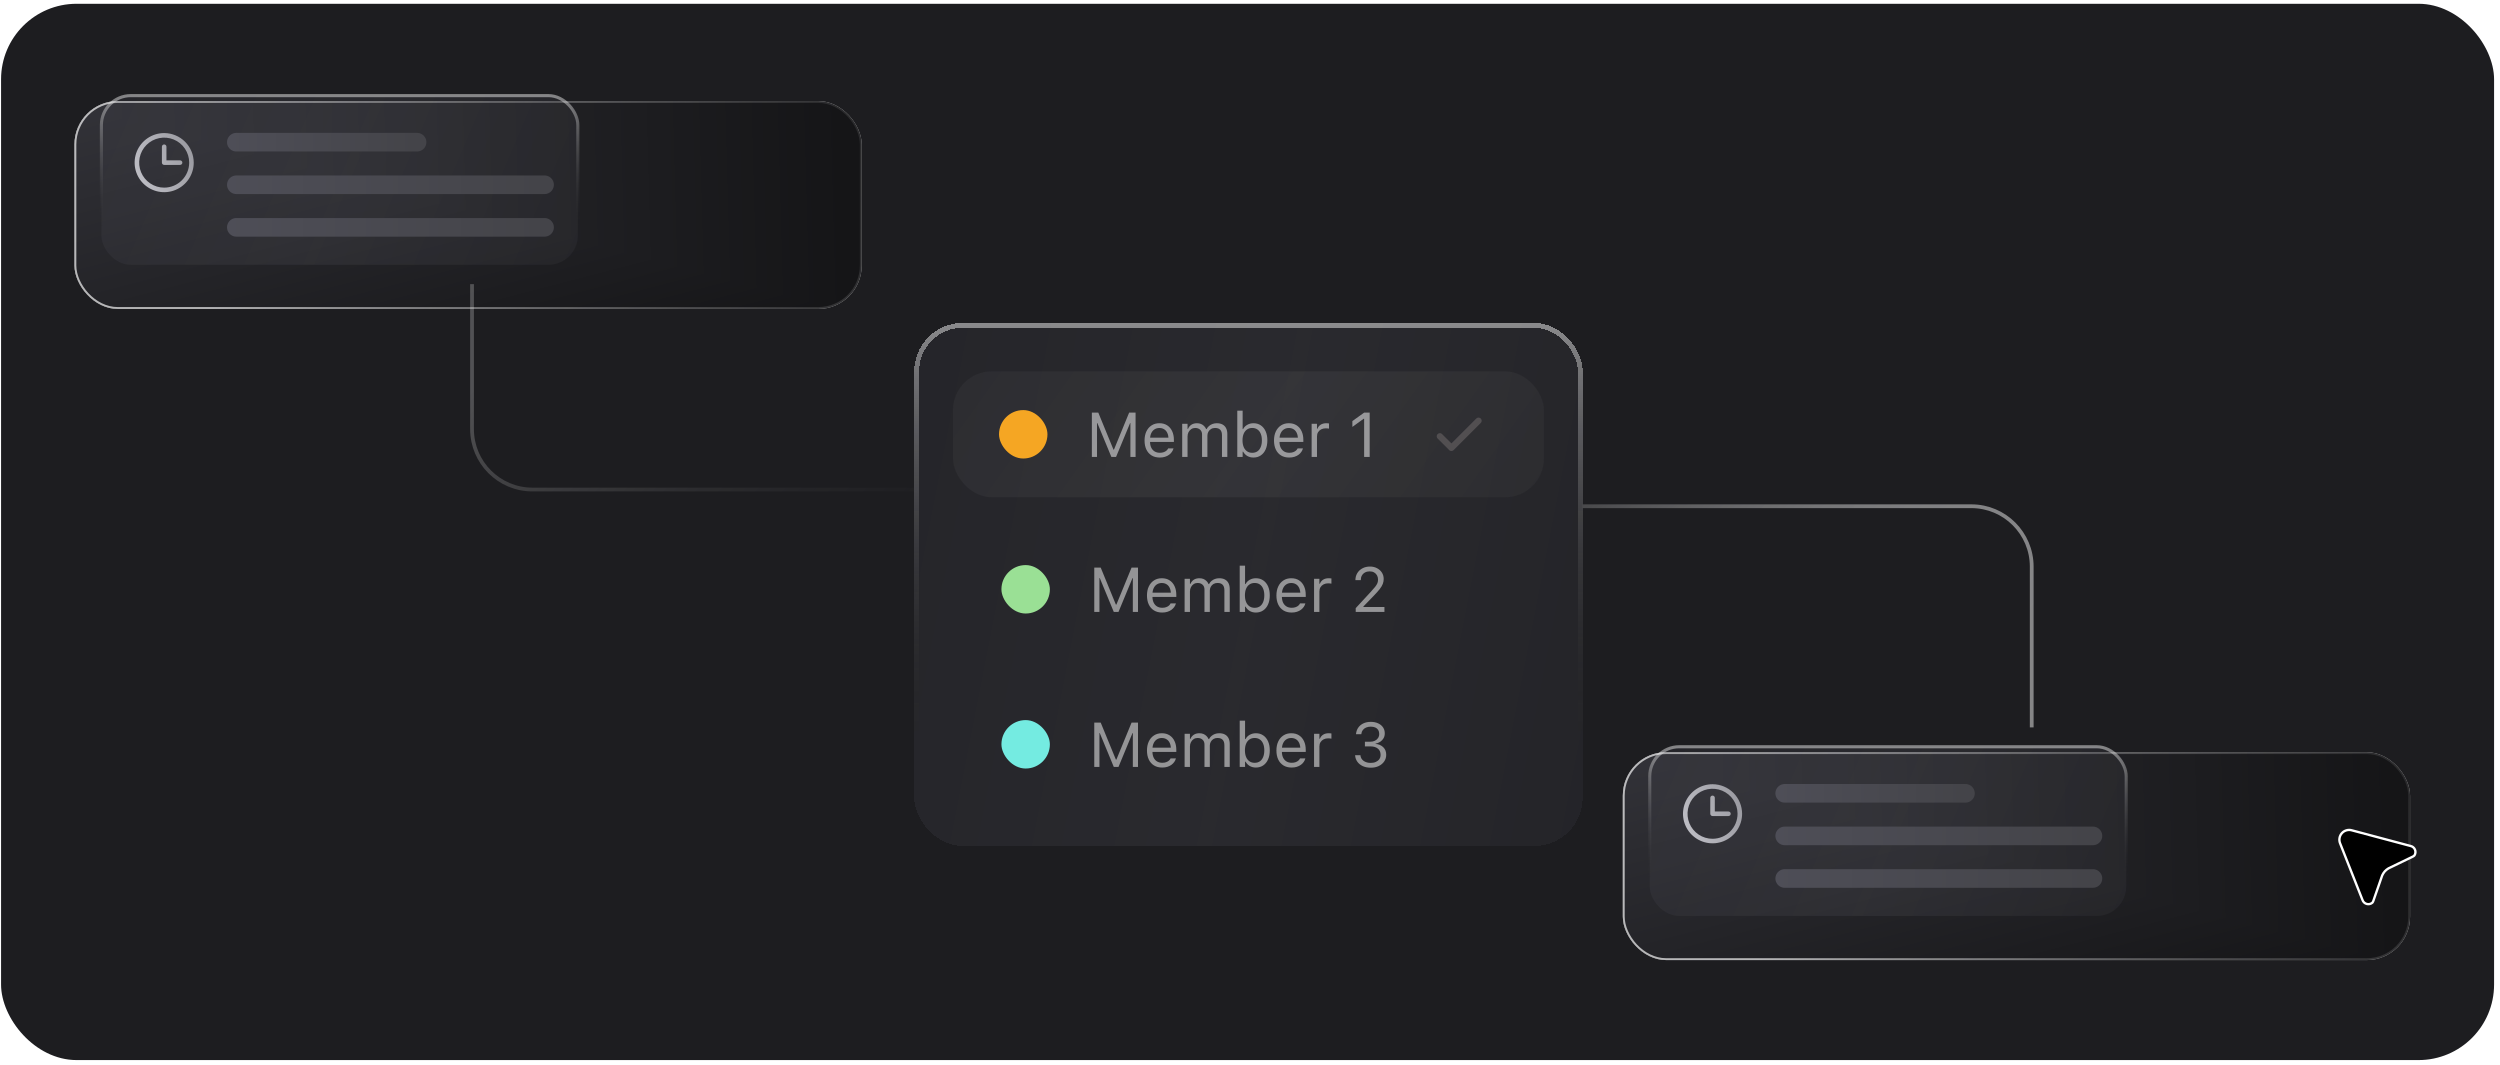
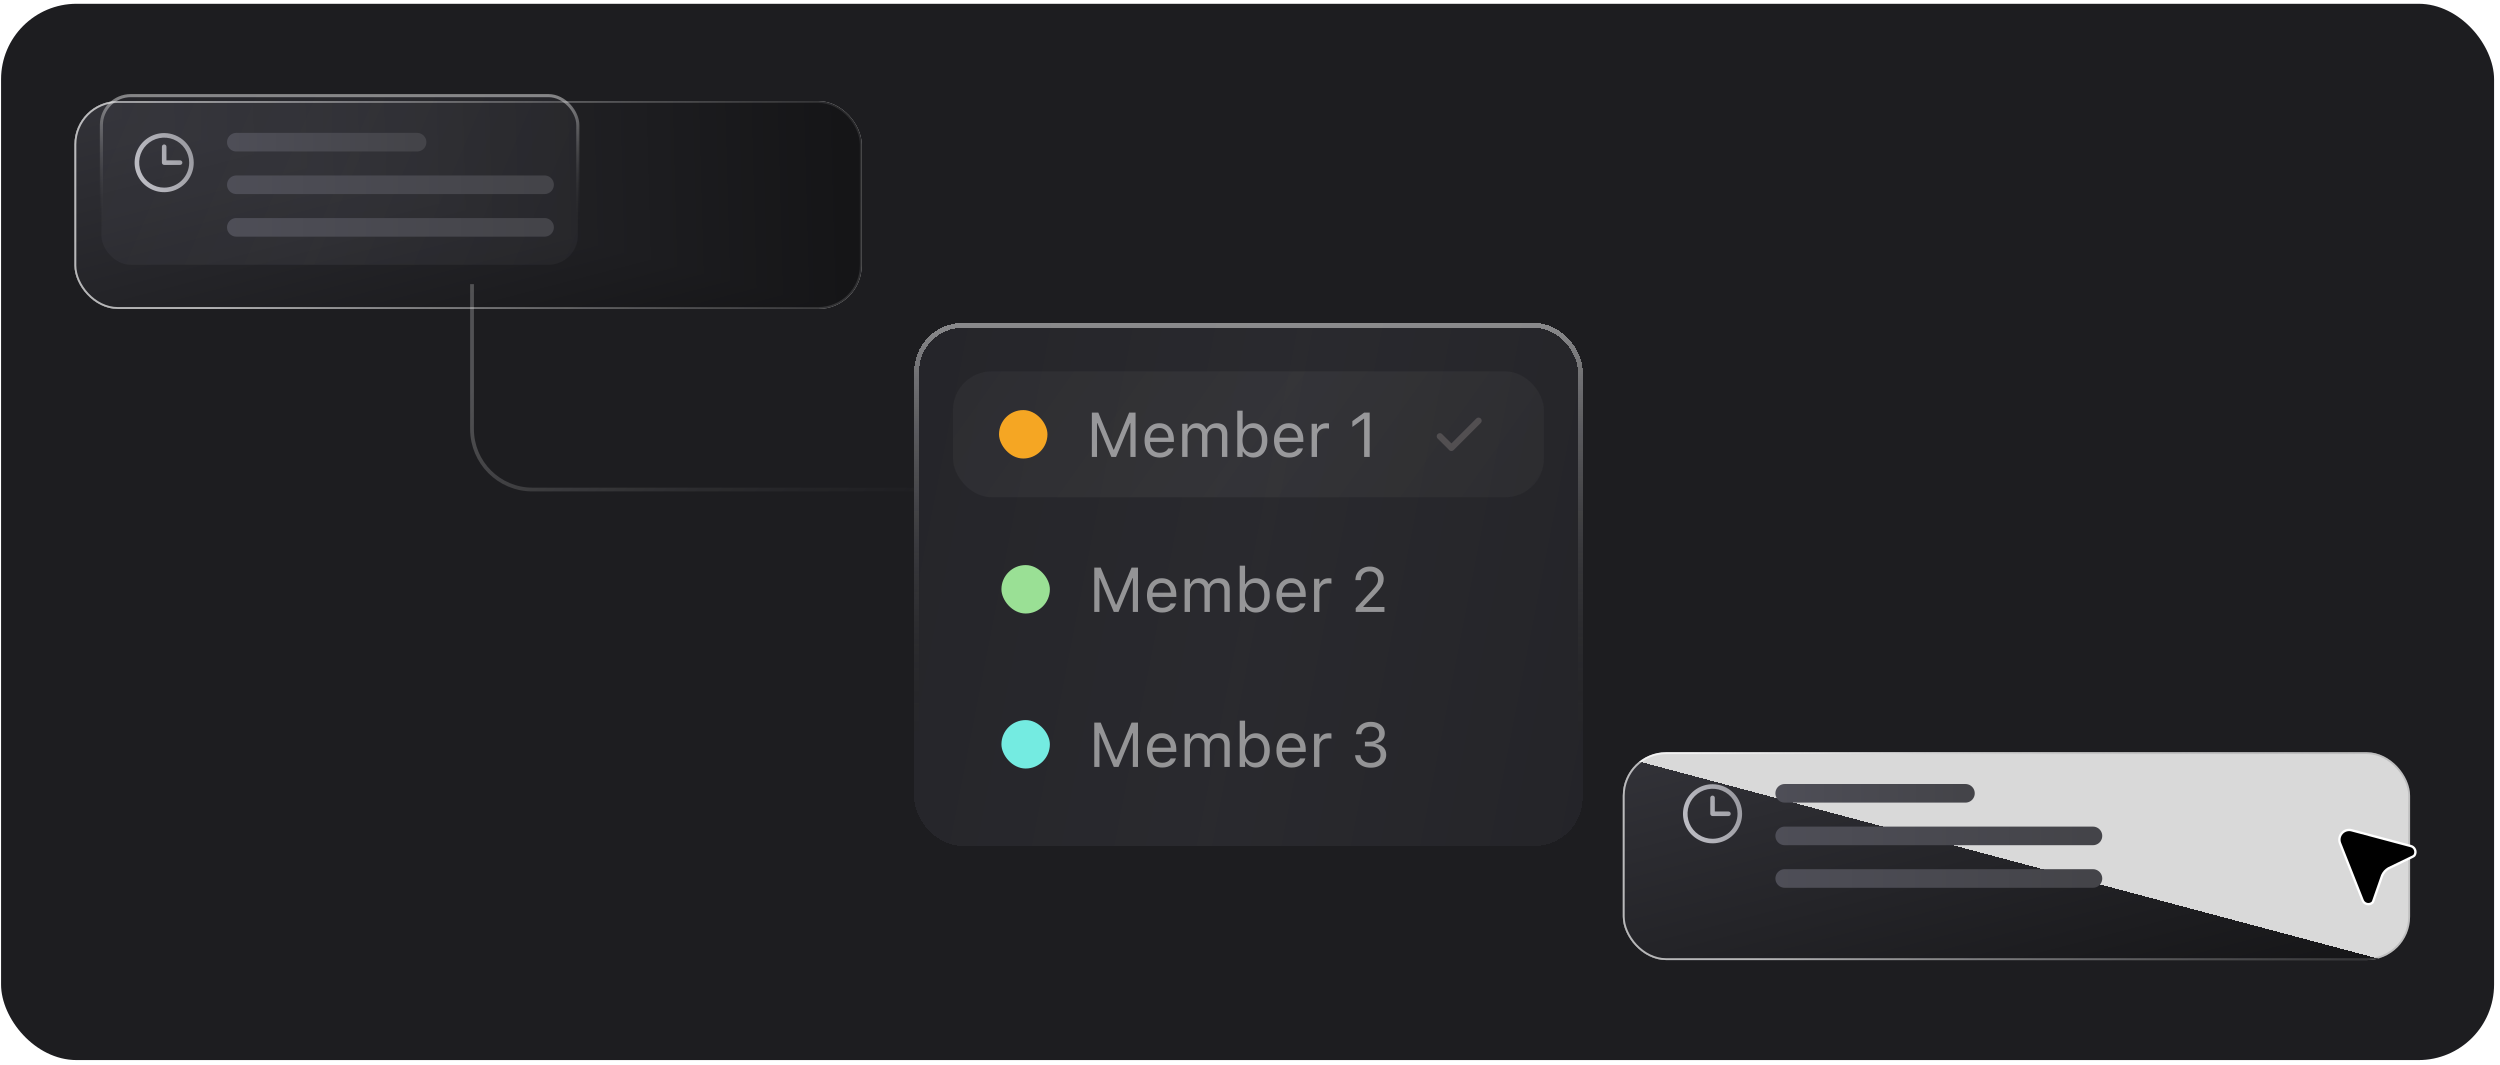
<svg xmlns="http://www.w3.org/2000/svg" width="331" height="141" viewBox="0 0 331 141" fill="none">
  <g clip-path="url(#clip0_3459_23665)">
    <rect x="0.141" y="0.5" width="330.075" height="139.854" rx="10" fill="#1D1D20" />
    <g filter="url(#filter0_ddi_3459_23665)">
      <rect x="121.047" y="37.621" width="88.502" height="69.263" rx="6.413" fill="url(#paint0_linear_3459_23665)" fill-opacity="0.2" shape-rendering="crispEdges" />
      <rect x="121.368" y="37.942" width="87.861" height="68.621" rx="6.093" stroke="url(#paint1_linear_3459_23665)" stroke-width="0.641" shape-rendering="crispEdges" />
      <rect x="126.176" y="44.034" width="78.241" height="16.674" rx="5.131" fill="url(#paint2_linear_3459_23665)" fill-opacity="0.2" />
      <g clip-path="url(#clip1_3459_23665)">
        <rect x="132.27" y="49.165" width="6.413" height="6.413" rx="3.207" fill="#F5A623" />
        <path d="M144.562 55.371V49.497H145.412L147.423 54.398H147.489L149.5 49.497H150.35V55.371H149.666V50.885H149.308L150.131 49.66L147.765 55.371H147.147L144.785 49.66L145.604 50.885H145.245V55.371H144.562ZM153.55 55.448C153.132 55.448 152.773 55.356 152.471 55.172C152.173 54.987 151.942 54.727 151.779 54.39C151.619 54.051 151.539 53.652 151.539 53.193V53.189C151.539 52.736 151.619 52.338 151.779 51.996C151.942 51.654 152.171 51.387 152.467 51.194C152.763 51.002 153.109 50.905 153.505 50.905C153.904 50.905 154.246 50.998 154.531 51.182C154.819 51.367 155.039 51.624 155.191 51.956C155.345 52.284 155.423 52.667 155.423 53.104V53.38H151.905V52.815H155.06L154.71 53.332V53.051C154.71 52.706 154.659 52.422 154.556 52.2C154.452 51.977 154.31 51.812 154.128 51.703C153.946 51.592 153.737 51.536 153.501 51.536C153.265 51.536 153.053 51.595 152.866 51.711C152.682 51.825 152.535 51.995 152.427 52.22C152.318 52.446 152.264 52.722 152.264 53.051V53.332C152.264 53.644 152.317 53.911 152.422 54.133C152.528 54.353 152.679 54.523 152.874 54.642C153.07 54.759 153.3 54.818 153.566 54.818C153.764 54.818 153.937 54.79 154.083 54.736C154.23 54.682 154.351 54.613 154.446 54.528C154.541 54.444 154.607 54.359 154.645 54.272L154.661 54.235H155.37L155.362 54.268C155.324 54.417 155.256 54.562 155.158 54.703C155.063 54.842 154.94 54.968 154.788 55.082C154.636 55.193 154.455 55.283 154.246 55.351C154.04 55.416 153.808 55.448 153.55 55.448ZM156.522 55.371V50.983H157.23V51.65H157.295C157.393 51.414 157.542 51.231 157.743 51.101C157.947 50.971 158.192 50.905 158.48 50.905C158.678 50.905 158.856 50.938 159.013 51.003C159.171 51.068 159.306 51.159 159.42 51.276C159.534 51.39 159.625 51.523 159.693 51.675H159.758C159.837 51.52 159.943 51.386 160.076 51.272C160.209 51.155 160.362 51.065 160.536 51.003C160.712 50.938 160.901 50.905 161.102 50.905C161.4 50.905 161.653 50.961 161.859 51.072C162.068 51.184 162.227 51.346 162.335 51.561C162.444 51.772 162.498 52.032 162.498 52.338V55.371H161.79V52.501C161.79 52.178 161.714 51.937 161.562 51.776C161.412 51.614 161.183 51.532 160.874 51.532C160.67 51.532 160.492 51.578 160.34 51.671C160.188 51.763 160.07 51.886 159.986 52.041C159.902 52.193 159.86 52.363 159.86 52.55V55.371H159.152V52.391C159.152 52.131 159.069 51.923 158.903 51.768C158.738 51.611 158.517 51.532 158.24 51.532C158.05 51.532 157.877 51.582 157.723 51.683C157.571 51.783 157.45 51.919 157.36 52.09C157.274 52.258 157.23 52.446 157.23 52.652V55.371H156.522ZM165.958 55.448C165.654 55.448 165.384 55.381 165.148 55.245C164.912 55.106 164.726 54.915 164.59 54.671H164.525V55.371H163.817V49.24H164.525V51.675H164.59C164.71 51.441 164.892 51.255 165.136 51.117C165.383 50.976 165.657 50.905 165.958 50.905C166.33 50.905 166.653 50.999 166.927 51.186C167.204 51.373 167.418 51.637 167.57 51.976C167.722 52.315 167.798 52.714 167.798 53.173V53.181C167.798 53.637 167.722 54.036 167.57 54.378C167.418 54.717 167.204 54.98 166.927 55.167C166.653 55.355 166.33 55.448 165.958 55.448ZM165.795 54.822C166.064 54.822 166.293 54.756 166.483 54.626C166.673 54.493 166.818 54.304 166.919 54.06C167.022 53.813 167.074 53.52 167.074 53.181V53.173C167.074 52.831 167.022 52.538 166.919 52.294C166.818 52.049 166.673 51.862 166.483 51.732C166.293 51.599 166.064 51.532 165.795 51.532C165.529 51.532 165.3 51.599 165.107 51.732C164.915 51.865 164.767 52.053 164.664 52.298C164.56 52.542 164.509 52.834 164.509 53.173V53.181C164.509 53.517 164.56 53.809 164.664 54.056C164.767 54.3 164.915 54.489 165.107 54.622C165.3 54.755 165.529 54.822 165.795 54.822ZM170.689 55.448C170.271 55.448 169.911 55.356 169.61 55.172C169.311 54.987 169.081 54.727 168.918 54.39C168.758 54.051 168.678 53.652 168.678 53.193V53.189C168.678 52.736 168.758 52.338 168.918 51.996C169.081 51.654 169.31 51.387 169.606 51.194C169.902 51.002 170.248 50.905 170.644 50.905C171.043 50.905 171.385 50.998 171.67 51.182C171.957 51.367 172.177 51.624 172.329 51.956C172.484 52.284 172.561 52.667 172.561 53.104V53.38H169.044V52.815H172.199L171.849 53.332V53.051C171.849 52.706 171.797 52.422 171.694 52.2C171.591 51.977 171.448 51.812 171.267 51.703C171.085 51.592 170.876 51.536 170.64 51.536C170.404 51.536 170.192 51.595 170.005 51.711C169.82 51.825 169.674 51.995 169.565 52.22C169.456 52.446 169.402 52.722 169.402 53.051V53.332C169.402 53.644 169.455 53.911 169.561 54.133C169.667 54.353 169.817 54.523 170.013 54.642C170.208 54.759 170.439 54.818 170.705 54.818C170.903 54.818 171.075 54.79 171.222 54.736C171.368 54.682 171.489 54.613 171.584 54.528C171.679 54.444 171.746 54.359 171.784 54.272L171.8 54.235H172.508L172.5 54.268C172.462 54.417 172.394 54.562 172.297 54.703C172.202 54.842 172.078 54.968 171.926 55.082C171.774 55.193 171.594 55.283 171.385 55.351C171.178 55.416 170.946 55.448 170.689 55.448ZM173.66 55.371V50.983H174.369V51.634H174.434C174.518 51.403 174.66 51.224 174.861 51.097C175.062 50.969 175.31 50.905 175.606 50.905C175.674 50.905 175.741 50.909 175.806 50.917C175.874 50.923 175.925 50.928 175.96 50.934V51.622C175.887 51.608 175.815 51.599 175.745 51.593C175.677 51.585 175.603 51.581 175.525 51.581C175.3 51.581 175.1 51.626 174.926 51.715C174.753 51.805 174.616 51.93 174.515 52.09C174.417 52.25 174.369 52.437 174.369 52.652V55.371H173.66ZM180.613 55.371V50.311H180.548L179.054 51.394V50.62L180.617 49.497H181.346V55.371H180.613Z" fill="white" fill-opacity="0.5" />
        <mask id="mask0_3459_23665" style="mask-type:alpha" maskUnits="userSpaceOnUse" x="188" y="47" width="11" height="11">
          <rect x="188.066" y="47.241" width="10.261" height="10.261" fill="#D9D9D9" />
        </mask>
        <g mask="url(#mask0_3459_23665)">
          <path d="M190.637 52.637L192.166 54.166L195.756 50.576" stroke="#524F51" stroke-width="0.834" stroke-linecap="round" stroke-linejoin="round" />
        </g>
      </g>
      <rect x="132.59" y="69.687" width="6.413" height="6.413" rx="3.207" fill="#9AE095" />
      <path d="M144.882 75.894V70.019H145.733L147.744 74.921H147.809L149.82 70.019H150.671V75.894H149.987V71.407H149.629L150.451 70.182L148.086 75.894H147.467L145.106 70.182L145.924 71.407H145.566V75.894H144.882ZM153.87 75.971C153.452 75.971 153.093 75.879 152.792 75.694C152.493 75.51 152.262 75.249 152.1 74.912C151.939 74.573 151.859 74.174 151.859 73.716V73.712C151.859 73.258 151.939 72.861 152.1 72.519C152.262 72.177 152.492 71.909 152.788 71.717C153.083 71.524 153.429 71.428 153.826 71.428C154.225 71.428 154.567 71.52 154.851 71.705C155.139 71.889 155.359 72.147 155.511 72.478C155.666 72.806 155.743 73.189 155.743 73.626V73.903H152.226V73.337H155.381L155.031 73.854V73.573C155.031 73.228 154.979 72.945 154.876 72.722C154.773 72.5 154.63 72.334 154.448 72.226C154.267 72.114 154.058 72.059 153.822 72.059C153.585 72.059 153.374 72.117 153.186 72.234C153.002 72.348 152.855 72.517 152.747 72.743C152.638 72.968 152.584 73.245 152.584 73.573V73.854C152.584 74.166 152.637 74.433 152.743 74.656C152.849 74.876 152.999 75.046 153.195 75.165C153.39 75.282 153.621 75.34 153.887 75.34C154.085 75.34 154.257 75.313 154.404 75.258C154.55 75.204 154.671 75.135 154.766 75.051C154.861 74.967 154.927 74.881 154.965 74.794L154.982 74.758H155.69L155.682 74.79C155.644 74.94 155.576 75.085 155.478 75.226C155.383 75.364 155.26 75.49 155.108 75.605C154.956 75.716 154.775 75.805 154.567 75.873C154.36 75.938 154.128 75.971 153.87 75.971ZM156.842 75.894V71.505H157.55V72.173H157.616C157.713 71.937 157.863 71.754 158.063 71.623C158.267 71.493 158.513 71.428 158.8 71.428C158.998 71.428 159.176 71.46 159.334 71.525C159.491 71.591 159.627 71.681 159.741 71.798C159.855 71.912 159.946 72.045 160.013 72.197H160.079C160.157 72.043 160.263 71.908 160.396 71.794C160.529 71.677 160.682 71.588 160.856 71.525C161.032 71.46 161.221 71.428 161.422 71.428C161.72 71.428 161.973 71.483 162.179 71.595C162.388 71.706 162.547 71.869 162.655 72.083C162.764 72.295 162.818 72.554 162.818 72.861V75.894H162.11V73.024C162.11 72.701 162.034 72.459 161.882 72.299C161.733 72.136 161.503 72.055 161.194 72.055C160.99 72.055 160.813 72.101 160.661 72.193C160.509 72.285 160.391 72.409 160.306 72.564C160.222 72.716 160.18 72.885 160.18 73.072V75.894H159.472V72.914C159.472 72.653 159.389 72.445 159.224 72.291C159.058 72.133 158.837 72.055 158.56 72.055C158.37 72.055 158.198 72.105 158.043 72.205C157.891 72.306 157.77 72.441 157.681 72.612C157.594 72.781 157.55 72.968 157.55 73.174V75.894H156.842ZM166.278 75.971C165.975 75.971 165.704 75.903 165.468 75.767C165.232 75.629 165.046 75.438 164.911 75.193H164.846V75.894H164.137V69.763H164.846V72.197H164.911C165.03 71.964 165.212 71.778 165.456 71.639C165.703 71.498 165.977 71.428 166.278 71.428C166.65 71.428 166.973 71.521 167.247 71.709C167.524 71.896 167.739 72.159 167.891 72.498C168.043 72.838 168.119 73.237 168.119 73.695V73.703C168.119 74.159 168.043 74.558 167.891 74.9C167.739 75.24 167.524 75.503 167.247 75.69C166.973 75.877 166.65 75.971 166.278 75.971ZM166.116 75.344C166.384 75.344 166.614 75.279 166.804 75.149C166.994 75.016 167.139 74.827 167.239 74.583C167.342 74.336 167.394 74.043 167.394 73.703V73.695C167.394 73.353 167.342 73.06 167.239 72.816C167.139 72.572 166.994 72.384 166.804 72.254C166.614 72.121 166.384 72.055 166.116 72.055C165.85 72.055 165.62 72.121 165.428 72.254C165.235 72.387 165.087 72.576 164.984 72.82C164.881 73.064 164.829 73.356 164.829 73.695V73.703C164.829 74.04 164.881 74.332 164.984 74.579C165.087 74.823 165.235 75.011 165.428 75.144C165.62 75.278 165.85 75.344 166.116 75.344ZM171.009 75.971C170.591 75.971 170.231 75.879 169.93 75.694C169.632 75.51 169.401 75.249 169.238 74.912C169.078 74.573 168.998 74.174 168.998 73.716V73.712C168.998 73.258 169.078 72.861 169.238 72.519C169.401 72.177 169.63 71.909 169.926 71.717C170.222 71.524 170.568 71.428 170.964 71.428C171.363 71.428 171.705 71.52 171.99 71.705C172.278 71.889 172.497 72.147 172.649 72.478C172.804 72.806 172.881 73.189 172.881 73.626V73.903H169.364V73.337H172.519L172.169 73.854V73.573C172.169 73.228 172.117 72.945 172.014 72.722C171.911 72.5 171.769 72.334 171.587 72.226C171.405 72.114 171.196 72.059 170.96 72.059C170.724 72.059 170.512 72.117 170.325 72.234C170.14 72.348 169.994 72.517 169.885 72.743C169.777 72.968 169.722 73.245 169.722 73.573V73.854C169.722 74.166 169.775 74.433 169.881 74.656C169.987 74.876 170.138 75.046 170.333 75.165C170.528 75.282 170.759 75.34 171.025 75.34C171.223 75.34 171.396 75.313 171.542 75.258C171.689 75.204 171.809 75.135 171.904 75.051C171.999 74.967 172.066 74.881 172.104 74.794L172.12 74.758H172.829L172.82 74.79C172.782 74.94 172.715 75.085 172.617 75.226C172.522 75.364 172.398 75.49 172.246 75.605C172.094 75.716 171.914 75.805 171.705 75.873C171.499 75.938 171.267 75.971 171.009 75.971ZM173.981 75.894V71.505H174.689V72.156H174.754C174.838 71.926 174.981 71.747 175.182 71.619C175.382 71.492 175.631 71.428 175.926 71.428C175.994 71.428 176.061 71.432 176.126 71.44C176.194 71.445 176.245 71.451 176.281 71.456V72.144C176.207 72.131 176.135 72.121 176.065 72.116C175.997 72.108 175.924 72.104 175.845 72.104C175.62 72.104 175.42 72.148 175.247 72.238C175.073 72.328 174.936 72.452 174.835 72.612C174.738 72.772 174.689 72.96 174.689 73.174V75.894H173.981ZM179.497 75.894V75.389L181.483 73.239C181.733 72.968 181.928 72.744 182.069 72.568C182.211 72.388 182.31 72.227 182.367 72.083C182.424 71.939 182.452 71.782 182.452 71.611V71.603C182.452 71.397 182.407 71.212 182.318 71.049C182.228 70.886 182.101 70.757 181.935 70.662C181.77 70.567 181.571 70.52 181.341 70.52C181.107 70.52 180.902 70.569 180.726 70.666C180.55 70.761 180.413 70.896 180.315 71.07C180.217 71.24 180.168 71.441 180.168 71.672L180.164 71.68L179.464 71.676L179.456 71.672C179.459 71.325 179.543 71.017 179.708 70.748C179.874 70.477 180.102 70.265 180.392 70.113C180.683 69.958 181.015 69.881 181.39 69.881C181.732 69.881 182.04 69.953 182.314 70.097C182.588 70.238 182.804 70.432 182.961 70.679C183.121 70.926 183.201 71.208 183.201 71.525V71.534C183.201 71.756 183.162 71.971 183.083 72.177C183.007 72.383 182.871 72.612 182.676 72.865C182.481 73.115 182.205 73.422 181.85 73.789L180.331 75.356L180.514 75.018V75.356L180.335 75.234H183.299V75.894H179.497Z" fill="white" fill-opacity="0.5" />
      <rect x="132.59" y="90.21" width="6.413" height="6.413" rx="3.207" fill="#74EBE1" />
      <path d="M144.882 96.416V90.542H145.733L147.744 95.443H147.809L149.82 90.542H150.671V96.416H149.987V91.93H149.629L150.451 90.705L148.086 96.416H147.467L145.106 90.705L145.924 91.93H145.566V96.416H144.882ZM153.87 96.493C153.452 96.493 153.093 96.401 152.792 96.216C152.493 96.032 152.262 95.772 152.1 95.435C151.939 95.096 151.859 94.697 151.859 94.238V94.234C151.859 93.781 151.939 93.383 152.1 93.041C152.262 92.699 152.492 92.432 152.788 92.239C153.083 92.047 153.429 91.95 153.826 91.95C154.225 91.95 154.567 92.043 154.851 92.227C155.139 92.412 155.359 92.669 155.511 93.001C155.666 93.329 155.743 93.712 155.743 94.148V94.425H152.226V93.859H155.381L155.031 94.376V94.096C155.031 93.751 154.979 93.467 154.876 93.245C154.773 93.022 154.63 92.857 154.448 92.748C154.267 92.637 154.058 92.581 153.822 92.581C153.585 92.581 153.374 92.64 153.186 92.756C153.002 92.87 152.855 93.04 152.747 93.265C152.638 93.49 152.584 93.767 152.584 94.096V94.376C152.584 94.689 152.637 94.956 152.743 95.178C152.849 95.398 152.999 95.568 153.195 95.687C153.39 95.804 153.621 95.862 153.887 95.862C154.085 95.862 154.257 95.835 154.404 95.781C154.55 95.727 154.671 95.657 154.766 95.573C154.861 95.489 154.927 95.404 154.965 95.317L154.982 95.28H155.69L155.682 95.313C155.644 95.462 155.576 95.607 155.478 95.748C155.383 95.887 155.26 96.013 155.108 96.127C154.956 96.238 154.775 96.328 154.567 96.396C154.36 96.461 154.128 96.493 153.87 96.493ZM156.842 96.416V92.028H157.55V92.695H157.616C157.713 92.459 157.863 92.276 158.063 92.146C158.267 92.015 158.513 91.95 158.8 91.95C158.998 91.95 159.176 91.983 159.334 92.048C159.491 92.113 159.627 92.204 159.741 92.321C159.855 92.435 159.946 92.568 160.013 92.72H160.079C160.157 92.565 160.263 92.431 160.396 92.317C160.529 92.2 160.682 92.11 160.856 92.048C161.032 91.983 161.221 91.95 161.422 91.95C161.72 91.95 161.973 92.006 162.179 92.117C162.388 92.228 162.547 92.391 162.655 92.606C162.764 92.817 162.818 93.076 162.818 93.383V96.416H162.11V93.546C162.11 93.223 162.034 92.981 161.882 92.821C161.733 92.659 161.503 92.577 161.194 92.577C160.99 92.577 160.813 92.623 160.661 92.716C160.509 92.808 160.391 92.931 160.306 93.086C160.222 93.238 160.18 93.408 160.18 93.595V96.416H159.472V93.436C159.472 93.176 159.389 92.968 159.224 92.813C159.058 92.656 158.837 92.577 158.56 92.577C158.37 92.577 158.198 92.627 158.043 92.728C157.891 92.828 157.77 92.964 157.681 93.135C157.594 93.303 157.55 93.49 157.55 93.697V96.416H156.842ZM166.278 96.493C165.975 96.493 165.704 96.425 165.468 96.29C165.232 96.151 165.046 95.96 164.911 95.716H164.846V96.416H164.137V90.285H164.846V92.72H164.911C165.03 92.486 165.212 92.3 165.456 92.162C165.703 92.021 165.977 91.95 166.278 91.95C166.65 91.95 166.973 92.044 167.247 92.231C167.524 92.418 167.739 92.682 167.891 93.021C168.043 93.36 168.119 93.759 168.119 94.218V94.226C168.119 94.682 168.043 95.081 167.891 95.423C167.739 95.762 167.524 96.025 167.247 96.213C166.973 96.4 166.65 96.493 166.278 96.493ZM166.116 95.866C166.384 95.866 166.614 95.801 166.804 95.671C166.994 95.538 167.139 95.349 167.239 95.105C167.342 94.858 167.394 94.565 167.394 94.226V94.218C167.394 93.876 167.342 93.583 167.239 93.338C167.139 93.094 166.994 92.907 166.804 92.777C166.614 92.644 166.384 92.577 166.116 92.577C165.85 92.577 165.62 92.644 165.428 92.777C165.235 92.91 165.087 93.098 164.984 93.343C164.881 93.587 164.829 93.879 164.829 94.218V94.226C164.829 94.562 164.881 94.854 164.984 95.101C165.087 95.345 165.235 95.534 165.428 95.667C165.62 95.8 165.85 95.866 166.116 95.866ZM171.009 96.493C170.591 96.493 170.231 96.401 169.93 96.216C169.632 96.032 169.401 95.772 169.238 95.435C169.078 95.096 168.998 94.697 168.998 94.238V94.234C168.998 93.781 169.078 93.383 169.238 93.041C169.401 92.699 169.63 92.432 169.926 92.239C170.222 92.047 170.568 91.95 170.964 91.95C171.363 91.95 171.705 92.043 171.99 92.227C172.278 92.412 172.497 92.669 172.649 93.001C172.804 93.329 172.881 93.712 172.881 94.148V94.425H169.364V93.859H172.519L172.169 94.376V94.096C172.169 93.751 172.117 93.467 172.014 93.245C171.911 93.022 171.769 92.857 171.587 92.748C171.405 92.637 171.196 92.581 170.96 92.581C170.724 92.581 170.512 92.64 170.325 92.756C170.14 92.87 169.994 93.04 169.885 93.265C169.777 93.49 169.722 93.767 169.722 94.096V94.376C169.722 94.689 169.775 94.956 169.881 95.178C169.987 95.398 170.138 95.568 170.333 95.687C170.528 95.804 170.759 95.862 171.025 95.862C171.223 95.862 171.396 95.835 171.542 95.781C171.689 95.727 171.809 95.657 171.904 95.573C171.999 95.489 172.066 95.404 172.104 95.317L172.12 95.28H172.829L172.82 95.313C172.782 95.462 172.715 95.607 172.617 95.748C172.522 95.887 172.398 96.013 172.246 96.127C172.094 96.238 171.914 96.328 171.705 96.396C171.499 96.461 171.267 96.493 171.009 96.493ZM173.981 96.416V92.028H174.689V92.679H174.754C174.838 92.448 174.981 92.269 175.182 92.142C175.382 92.014 175.631 91.95 175.926 91.95C175.994 91.95 176.061 91.954 176.126 91.963C176.194 91.968 176.245 91.973 176.281 91.979V92.667C176.207 92.653 176.135 92.644 176.065 92.638C175.997 92.63 175.924 92.626 175.845 92.626C175.62 92.626 175.42 92.671 175.247 92.76C175.073 92.85 174.936 92.975 174.835 93.135C174.738 93.295 174.689 93.482 174.689 93.697V96.416H173.981ZM181.495 96.514C181.091 96.514 180.738 96.445 180.437 96.306C180.136 96.168 179.897 95.978 179.721 95.736C179.547 95.495 179.446 95.219 179.419 94.91L179.415 94.861H180.12L180.124 94.902C180.153 95.189 180.292 95.424 180.539 95.606C180.786 95.788 181.105 95.879 181.495 95.879C181.753 95.879 181.979 95.834 182.171 95.744C182.367 95.655 182.519 95.531 182.627 95.374C182.736 95.214 182.79 95.031 182.79 94.824V94.816C182.79 94.455 182.669 94.178 182.428 93.986C182.189 93.79 181.863 93.693 181.451 93.693H180.714V93.074H181.418C181.652 93.074 181.858 93.03 182.037 92.944C182.216 92.854 182.356 92.733 182.456 92.581C182.557 92.427 182.607 92.251 182.607 92.056V92.048C182.607 91.842 182.563 91.667 182.477 91.523C182.39 91.379 182.262 91.269 182.094 91.193C181.928 91.117 181.726 91.079 181.487 91.079C181.257 91.079 181.05 91.118 180.869 91.197C180.689 91.273 180.546 91.383 180.437 91.527C180.328 91.671 180.263 91.842 180.242 92.04L180.238 92.081H179.533L179.537 92.04C179.57 91.72 179.67 91.44 179.839 91.201C180.01 90.962 180.235 90.776 180.514 90.644C180.797 90.51 181.121 90.444 181.487 90.444C181.862 90.444 182.188 90.509 182.464 90.639C182.744 90.767 182.96 90.945 183.112 91.173C183.266 91.398 183.344 91.66 183.344 91.958V91.966C183.344 92.208 183.291 92.422 183.185 92.61C183.079 92.797 182.933 92.953 182.745 93.078C182.558 93.203 182.342 93.291 182.098 93.343V93.359C182.527 93.394 182.873 93.539 183.136 93.794C183.402 94.047 183.535 94.382 183.535 94.8V94.808C183.535 95.134 183.447 95.425 183.27 95.683C183.094 95.941 182.852 96.145 182.546 96.294C182.239 96.44 181.889 96.514 181.495 96.514Z" fill="white" fill-opacity="0.5" />
    </g>
    <g filter="url(#filter1_d_3459_23665)">
      <rect x="10.68" y="10.099" width="104.232" height="27.522" rx="5.744" fill="#D9D9D9" />
      <g clip-path="url(#paint3_diamond_3459_23665_clip_path)" data-figma-skip-parse="true">
        <g transform="matrix(0.105 0.028 -0.102 0.082 8.24 10.099)">
          <rect x="0" y="0" width="1015.46" height="260.001" fill="url(#paint3_diamond_3459_23665)" opacity="1" shape-rendering="crispEdges" />
          <rect x="0" y="0" width="1015.46" height="260.001" transform="scale(1 -1)" fill="url(#paint3_diamond_3459_23665)" opacity="1" shape-rendering="crispEdges" />
          <rect x="0" y="0" width="1015.46" height="260.001" transform="scale(-1 1)" fill="url(#paint3_diamond_3459_23665)" opacity="1" shape-rendering="crispEdges" />
          <rect x="0" y="0" width="1015.46" height="260.001" transform="scale(-1)" fill="url(#paint3_diamond_3459_23665)" opacity="1" shape-rendering="crispEdges" />
        </g>
      </g>
      <rect x="10.68" y="10.099" width="104.232" height="27.522" rx="5.744" data-figma-gradient-fill="{&quot;type&quot;:&quot;GRADIENT_DIAMOND&quot;,&quot;stops&quot;:[{&quot;color&quot;:{&quot;r&quot;:0.20156249403953552,&quot;g&quot;:0.20156249403953552,&quot;b&quot;:0.22499999403953552,&quot;a&quot;:1.0},&quot;position&quot;:0.0},{&quot;color&quot;:{&quot;r&quot;:0.082352943718433380,&quot;g&quot;:0.082352943718433380,&quot;b&quot;:0.090196080505847931,&quot;a&quot;:1.0},&quot;position&quot;:1.0}],&quot;stopsVar&quot;:[{&quot;color&quot;:{&quot;r&quot;:0.20156249403953552,&quot;g&quot;:0.20156249403953552,&quot;b&quot;:0.22499999403953552,&quot;a&quot;:1.0},&quot;position&quot;:0.0},{&quot;color&quot;:{&quot;r&quot;:0.082352943718433380,&quot;g&quot;:0.082352943718433380,&quot;b&quot;:0.090196080505847931,&quot;a&quot;:1.0},&quot;position&quot;:1.0}],&quot;transform&quot;:{&quot;m00&quot;:210.13856506347656,&quot;m01&quot;:-204.3728027343750,&quot;m02&quot;:5.3573160171508789,&quot;m10&quot;:55.043460845947266,&quot;m11&quot;:163.79002380371094,&quot;m12&quot;:-99.317619323730469},&quot;opacity&quot;:1.0,&quot;blendMode&quot;:&quot;NORMAL&quot;,&quot;visible&quot;:true}" />
      <rect x="10.803" y="10.222" width="103.986" height="27.276" rx="5.621" stroke="url(#paint4_linear_3459_23665)" stroke-width="0.246" />
    </g>
    <rect x="13.424" y="12.66" width="63.081" height="22.399" rx="3.898" fill="url(#paint5_linear_3459_23665)" fill-opacity="0.2" stroke="url(#paint6_linear_3459_23665)" stroke-width="0.41" />
    <path d="M21.737 17.619C20.963 17.619 20.207 17.849 19.563 18.279C18.92 18.709 18.418 19.32 18.122 20.035C17.826 20.75 17.748 21.537 17.899 22.296C18.05 23.055 18.423 23.752 18.97 24.299C19.518 24.846 20.215 25.219 20.974 25.37C21.733 25.521 22.52 25.444 23.235 25.148C23.95 24.851 24.561 24.35 24.991 23.706C25.421 23.063 25.651 22.306 25.651 21.532C25.649 20.495 25.237 19.5 24.503 18.767C23.77 18.033 22.775 17.62 21.737 17.619ZM21.737 24.843C21.082 24.843 20.442 24.649 19.898 24.285C19.353 23.922 18.929 23.404 18.678 22.799C18.428 22.194 18.362 21.529 18.49 20.886C18.618 20.244 18.933 19.654 19.396 19.191C19.859 18.728 20.449 18.413 21.091 18.285C21.734 18.157 22.399 18.223 23.005 18.473C23.61 18.724 24.127 19.148 24.49 19.693C24.854 20.237 25.049 20.877 25.049 21.532C25.047 22.41 24.698 23.252 24.078 23.872C23.457 24.493 22.615 24.842 21.737 24.843ZM24.145 21.532C24.145 21.612 24.114 21.689 24.057 21.745C24.001 21.802 23.924 21.833 23.844 21.833H21.737C21.657 21.833 21.581 21.802 21.524 21.745C21.468 21.689 21.436 21.612 21.436 21.532V19.425C21.436 19.345 21.468 19.269 21.524 19.212C21.581 19.156 21.657 19.124 21.737 19.124C21.817 19.124 21.894 19.156 21.95 19.212C22.007 19.269 22.038 19.345 22.038 19.425V21.231H23.844C23.924 21.231 24.001 21.263 24.057 21.319C24.114 21.376 24.145 21.452 24.145 21.532Z" fill="url(#paint7_linear_3459_23665)" />
    <path d="M31.289 18.825H55.222" stroke="url(#paint8_linear_3459_23665)" stroke-width="2.462" stroke-linecap="round" />
    <path d="M31.289 24.462H72.102" stroke="url(#paint9_linear_3459_23665)" stroke-width="2.462" stroke-linecap="round" />
    <path d="M31.289 30.1H72.102" stroke="url(#paint10_linear_3459_23665)" stroke-width="2.462" stroke-linecap="round" />
    <g filter="url(#filter2_d_3459_23665)">
      <rect x="215.684" y="96.31" width="104.232" height="27.522" rx="5.744" fill="#D9D9D9" />
      <g clip-path="url(#paint11_diamond_3459_23665_clip_path)" data-figma-skip-parse="true">
        <g transform="matrix(0.105 0.028 -0.102 0.082 213.244 96.31)">
          <rect x="0" y="0" width="1015.46" height="260.001" fill="url(#paint11_diamond_3459_23665)" opacity="1" shape-rendering="crispEdges" />
-           <rect x="0" y="0" width="1015.46" height="260.001" transform="scale(1 -1)" fill="url(#paint11_diamond_3459_23665)" opacity="1" shape-rendering="crispEdges" />
          <rect x="0" y="0" width="1015.46" height="260.001" transform="scale(-1 1)" fill="url(#paint11_diamond_3459_23665)" opacity="1" shape-rendering="crispEdges" />
          <rect x="0" y="0" width="1015.46" height="260.001" transform="scale(-1)" fill="url(#paint11_diamond_3459_23665)" opacity="1" shape-rendering="crispEdges" />
        </g>
      </g>
      <rect x="215.684" y="96.31" width="104.232" height="27.522" rx="5.744" data-figma-gradient-fill="{&quot;type&quot;:&quot;GRADIENT_DIAMOND&quot;,&quot;stops&quot;:[{&quot;color&quot;:{&quot;r&quot;:0.20156249403953552,&quot;g&quot;:0.20156249403953552,&quot;b&quot;:0.22499999403953552,&quot;a&quot;:1.0},&quot;position&quot;:0.0},{&quot;color&quot;:{&quot;r&quot;:0.082352943718433380,&quot;g&quot;:0.082352943718433380,&quot;b&quot;:0.090196080505847931,&quot;a&quot;:1.0},&quot;position&quot;:1.0}],&quot;stopsVar&quot;:[{&quot;color&quot;:{&quot;r&quot;:0.20156249403953552,&quot;g&quot;:0.20156249403953552,&quot;b&quot;:0.22499999403953552,&quot;a&quot;:1.0},&quot;position&quot;:0.0},{&quot;color&quot;:{&quot;r&quot;:0.082352943718433380,&quot;g&quot;:0.082352943718433380,&quot;b&quot;:0.090196080505847931,&quot;a&quot;:1.0},&quot;position&quot;:1.0}],&quot;transform&quot;:{&quot;m00&quot;:210.13856506347656,&quot;m01&quot;:-204.3728027343750,&quot;m02&quot;:210.36122131347656,&quot;m10&quot;:55.043460845947266,&quot;m11&quot;:163.79002380371094,&quot;m12&quot;:-13.107170104980469},&quot;opacity&quot;:1.0,&quot;blendMode&quot;:&quot;NORMAL&quot;,&quot;visible&quot;:true}" />
      <rect x="215.807" y="96.433" width="103.986" height="27.276" rx="5.621" stroke="url(#paint12_linear_3459_23665)" stroke-width="0.246" />
    </g>
-     <rect x="218.428" y="98.87" width="63.081" height="22.399" rx="3.898" fill="url(#paint13_linear_3459_23665)" fill-opacity="0.2" stroke="url(#paint14_linear_3459_23665)" stroke-width="0.41" />
    <path d="M226.741 103.83C225.967 103.83 225.211 104.059 224.567 104.489C223.924 104.919 223.422 105.53 223.126 106.245C222.83 106.96 222.752 107.747 222.903 108.506C223.054 109.265 223.427 109.962 223.974 110.51C224.522 111.057 225.219 111.43 225.978 111.581C226.737 111.732 227.524 111.654 228.239 111.358C228.954 111.062 229.565 110.56 229.995 109.917C230.425 109.273 230.654 108.517 230.654 107.743C230.653 106.705 230.241 105.711 229.507 104.977C228.773 104.243 227.779 103.831 226.741 103.83ZM226.741 111.054C226.086 111.054 225.446 110.86 224.902 110.496C224.357 110.132 223.933 109.615 223.682 109.01C223.432 108.405 223.366 107.739 223.494 107.097C223.622 106.454 223.937 105.864 224.4 105.401C224.863 104.938 225.453 104.623 226.095 104.495C226.738 104.367 227.403 104.433 228.008 104.684C228.613 104.934 229.131 105.359 229.494 105.903C229.858 106.448 230.052 107.088 230.052 107.743C230.051 108.621 229.702 109.462 229.081 110.083C228.461 110.704 227.619 111.053 226.741 111.054ZM229.149 107.743C229.149 107.823 229.118 107.899 229.061 107.956C229.005 108.012 228.928 108.044 228.848 108.044H226.741C226.661 108.044 226.585 108.012 226.528 107.956C226.472 107.899 226.44 107.823 226.44 107.743V105.636C226.44 105.556 226.472 105.479 226.528 105.423C226.585 105.366 226.661 105.335 226.741 105.335C226.821 105.335 226.898 105.366 226.954 105.423C227.011 105.479 227.042 105.556 227.042 105.636V107.442H228.848C228.928 107.442 229.005 107.473 229.061 107.53C229.118 107.586 229.149 107.663 229.149 107.743Z" fill="url(#paint15_linear_3459_23665)" />
    <path d="M236.293 105.035H260.226" stroke="url(#paint16_linear_3459_23665)" stroke-width="2.462" stroke-linecap="round" />
    <path d="M236.293 110.673H277.106" stroke="url(#paint17_linear_3459_23665)" stroke-width="2.462" stroke-linecap="round" />
    <path d="M236.293 116.311H277.106" stroke="url(#paint18_linear_3459_23665)" stroke-width="2.462" stroke-linecap="round" />
    <path d="M314.083 119.531C314.091 119.524 314.098 119.517 314.105 119.509C314.163 119.439 314.207 119.357 314.233 119.27L315.403 115.905C315.491 115.713 315.605 115.534 315.742 115.372C315.886 115.218 316.051 115.084 316.232 114.974L319.438 113.422C319.522 113.386 319.598 113.333 319.661 113.267C319.668 113.26 319.674 113.251 319.68 113.242C319.823 113.015 319.845 112.732 319.739 112.485C319.634 112.24 319.416 112.062 319.155 112.007L311.395 109.938C310.915 109.795 310.395 109.942 310.061 110.317C309.728 110.691 309.642 111.225 309.84 111.686L312.794 119.152C312.878 119.406 313.081 119.602 313.337 119.678C313.595 119.755 313.874 119.7 314.083 119.531Z" fill="black" stroke="white" stroke-width="0.314" stroke-linecap="round" stroke-linejoin="round" />
-     <path d="M269 96.31V75.025C269 70.607 265.418 67.025 261 67.025H209.523" stroke="url(#paint19_linear_3459_23665)" stroke-width="0.5" />
    <path d="M62.496 37.621V56.815C62.496 61.233 66.078 64.815 70.496 64.815H121.496" stroke="url(#paint20_linear_3459_23665)" stroke-opacity="0.5" stroke-width="0.5" />
  </g>
  <defs>
    <filter id="filter0_ddi_3459_23665" x="114.634" y="33.773" width="101.33" height="82.089" filterUnits="userSpaceOnUse" color-interpolation-filters="sRGB">
      <feFlood flood-opacity="0" result="BackgroundImageFix" />
      <feColorMatrix in="SourceAlpha" type="matrix" values="0 0 0 0 0 0 0 0 0 0 0 0 0 0 0 0 0 0 127 0" result="hardAlpha" />
      <feMorphology radius="1.283" operator="erode" in="SourceAlpha" result="effect1_dropShadow_3459_23665" />
      <feOffset dy="2.565" />
      <feGaussianBlur stdDeviation="3.848" />
      <feComposite in2="hardAlpha" operator="out" />
      <feColorMatrix type="matrix" values="0 0 0 0 0.11 0 0 0 0 0.157 0 0 0 0 0.251 0 0 0 0.16 0" />
      <feBlend mode="normal" in2="BackgroundImageFix" result="effect1_dropShadow_3459_23665" />
      <feColorMatrix in="SourceAlpha" type="matrix" values="0 0 0 0 0 0 0 0 0 0 0 0 0 0 0 0 0 0 127 0" result="hardAlpha" />
      <feMorphology radius="2.565" operator="erode" in="SourceAlpha" result="effect2_dropShadow_3459_23665" />
      <feOffset dy="2.565" />
      <feGaussianBlur stdDeviation="2.565" />
      <feComposite in2="hardAlpha" operator="out" />
      <feColorMatrix type="matrix" values="0 0 0 0 0.11 0 0 0 0 0.157 0 0 0 0 0.251 0 0 0 0.12 0" />
      <feBlend mode="normal" in2="effect1_dropShadow_3459_23665" result="effect2_dropShadow_3459_23665" />
      <feBlend mode="normal" in="SourceGraphic" in2="effect2_dropShadow_3459_23665" result="shape" />
      <feColorMatrix in="SourceAlpha" type="matrix" values="0 0 0 0 0 0 0 0 0 0 0 0 0 0 0 0 0 0 127 0" result="hardAlpha" />
      <feMorphology radius="0.641" operator="erode" in="SourceAlpha" result="effect3_innerShadow_3459_23665" />
      <feOffset />
      <feComposite in2="hardAlpha" operator="arithmetic" k2="-1" k3="1" />
      <feColorMatrix type="matrix" values="0 0 0 0 0.11 0 0 0 0 0.157 0 0 0 0 0.251 0 0 0 0.04 0" />
      <feBlend mode="normal" in2="shape" result="effect3_innerShadow_3459_23665" />
    </filter>
    <filter id="filter1_d_3459_23665" x="8.956" y="10.099" width="106.036" height="31.707" filterUnits="userSpaceOnUse" color-interpolation-filters="sRGB">
      <feFlood flood-opacity="0" result="BackgroundImageFix" />
      <feColorMatrix in="SourceAlpha" type="matrix" values="0 0 0 0 0 0 0 0 0 0 0 0 0 0 0 0 0 0 127 0" result="hardAlpha" />
      <feMorphology radius="1.641" operator="erode" in="SourceAlpha" result="effect1_dropShadow_3459_23665" />
      <feOffset dx="-0.821" dy="3.282" />
      <feGaussianBlur stdDeviation="1.272" />
      <feComposite in2="hardAlpha" operator="out" />
      <feColorMatrix type="matrix" values="0 0 0 0 0 0 0 0 0 0 0 0 0 0 0 0 0 0 0.25 0" />
      <feBlend mode="normal" in2="BackgroundImageFix" result="effect1_dropShadow_3459_23665" />
      <feBlend mode="normal" in="SourceGraphic" in2="effect1_dropShadow_3459_23665" result="shape" />
    </filter>
    <clipPath id="paint3_diamond_3459_23665_clip_path">
      <rect x="10.68" y="10.099" width="104.232" height="27.522" rx="5.744" />
    </clipPath>
    <filter id="filter2_d_3459_23665" x="213.96" y="96.31" width="106.036" height="31.707" filterUnits="userSpaceOnUse" color-interpolation-filters="sRGB">
      <feFlood flood-opacity="0" result="BackgroundImageFix" />
      <feColorMatrix in="SourceAlpha" type="matrix" values="0 0 0 0 0 0 0 0 0 0 0 0 0 0 0 0 0 0 127 0" result="hardAlpha" />
      <feMorphology radius="1.641" operator="erode" in="SourceAlpha" result="effect1_dropShadow_3459_23665" />
      <feOffset dx="-0.821" dy="3.282" />
      <feGaussianBlur stdDeviation="1.272" />
      <feComposite in2="hardAlpha" operator="out" />
      <feColorMatrix type="matrix" values="0 0 0 0 0 0 0 0 0 0 0 0 0 0 0 0 0 0 0.25 0" />
      <feBlend mode="normal" in2="BackgroundImageFix" result="effect1_dropShadow_3459_23665" />
      <feBlend mode="normal" in="SourceGraphic" in2="effect1_dropShadow_3459_23665" result="shape" />
    </filter>
    <clipPath id="paint11_diamond_3459_23665_clip_path">
      <rect x="215.684" y="96.31" width="104.232" height="27.522" rx="5.744" />
    </clipPath>
    <linearGradient id="paint0_linear_3459_23665" x1="94.085" y1="-5.166" x2="254.279" y2="26.073" gradientUnits="userSpaceOnUse">
      <stop stop-color="#35353E" />
      <stop offset="0.525" stop-color="#5D5D65" />
      <stop offset="1" stop-color="#323237" />
    </linearGradient>
    <linearGradient id="paint1_linear_3459_23665" x1="134.661" y1="37.621" x2="134.661" y2="91.947" gradientUnits="userSpaceOnUse">
      <stop stop-color="white" stop-opacity="0.46" />
      <stop offset="1" stop-color="#1D1D20" stop-opacity="0" />
    </linearGradient>
    <linearGradient id="paint2_linear_3459_23665" x1="102.34" y1="33.733" x2="199.513" y2="103.321" gradientUnits="userSpaceOnUse">
      <stop stop-color="#35353E" />
      <stop offset="0.525" stop-color="#5D5D65" />
      <stop offset="1" stop-color="#323237" />
    </linearGradient>
    <linearGradient id="paint3_diamond_3459_23665" x1="0" y1="0" x2="500" y2="500" gradientUnits="userSpaceOnUse">
      <stop stop-color="#333339" />
      <stop offset="1" stop-color="#151517" />
    </linearGradient>
    <linearGradient id="paint4_linear_3459_23665" x1="158.568" y1="-9.658" x2="26.714" y2="31.686" gradientUnits="userSpaceOnUse">
      <stop stop-color="#1D1D20" stop-opacity="0" />
      <stop offset="1" stop-color="white" stop-opacity="0.67" />
    </linearGradient>
    <linearGradient id="paint5_linear_3459_23665" x1="-6.123" y1="-1.636" x2="94.931" y2="41.293" gradientUnits="userSpaceOnUse">
      <stop stop-color="#35353E" />
      <stop offset="0.525" stop-color="#5D5D65" />
      <stop offset="1" stop-color="#323237" />
    </linearGradient>
    <linearGradient id="paint6_linear_3459_23665" x1="22.985" y1="12.455" x2="22.985" y2="30.345" gradientUnits="userSpaceOnUse">
      <stop stop-color="white" stop-opacity="0.46" />
      <stop offset="1" stop-color="#1D1D20" stop-opacity="0" />
    </linearGradient>
    <linearGradient id="paint7_linear_3459_23665" x1="17.518" y1="25.445" x2="45.52" y2="14.478" gradientUnits="userSpaceOnUse">
      <stop stop-color="#C3C3CA" />
      <stop offset="1" stop-color="#444449" />
    </linearGradient>
    <linearGradient id="paint8_linear_3459_23665" x1="30.353" y1="19.825" x2="54.854" y2="19.825" gradientUnits="userSpaceOnUse">
      <stop stop-color="#4E4E57" />
      <stop offset="1" stop-color="#444449" />
    </linearGradient>
    <linearGradient id="paint9_linear_3459_23665" x1="29.692" y1="25.462" x2="71.475" y2="25.462" gradientUnits="userSpaceOnUse">
      <stop stop-color="#4E4E57" />
      <stop offset="1" stop-color="#444449" />
    </linearGradient>
    <linearGradient id="paint10_linear_3459_23665" x1="29.692" y1="31.1" x2="71.475" y2="31.1" gradientUnits="userSpaceOnUse">
      <stop stop-color="#4E4E57" />
      <stop offset="1" stop-color="#444449" />
    </linearGradient>
    <linearGradient id="paint11_diamond_3459_23665" x1="0" y1="0" x2="500" y2="500" gradientUnits="userSpaceOnUse">
      <stop stop-color="#333339" />
      <stop offset="1" stop-color="#151517" />
    </linearGradient>
    <linearGradient id="paint12_linear_3459_23665" x1="363.572" y1="76.552" x2="231.718" y2="117.896" gradientUnits="userSpaceOnUse">
      <stop stop-color="#1D1D20" stop-opacity="0" />
      <stop offset="1" stop-color="white" stop-opacity="0.67" />
    </linearGradient>
    <linearGradient id="paint13_linear_3459_23665" x1="198.88" y1="84.575" x2="299.935" y2="127.504" gradientUnits="userSpaceOnUse">
      <stop stop-color="#35353E" />
      <stop offset="0.525" stop-color="#5D5D65" />
      <stop offset="1" stop-color="#323237" />
    </linearGradient>
    <linearGradient id="paint14_linear_3459_23665" x1="227.989" y1="98.665" x2="227.989" y2="116.555" gradientUnits="userSpaceOnUse">
      <stop stop-color="white" stop-opacity="0.46" />
      <stop offset="1" stop-color="#1D1D20" stop-opacity="0" />
    </linearGradient>
    <linearGradient id="paint15_linear_3459_23665" x1="222.522" y1="111.656" x2="250.523" y2="100.689" gradientUnits="userSpaceOnUse">
      <stop stop-color="#C3C3CA" />
      <stop offset="1" stop-color="#444449" />
    </linearGradient>
    <linearGradient id="paint16_linear_3459_23665" x1="235.356" y1="106.035" x2="259.858" y2="106.035" gradientUnits="userSpaceOnUse">
      <stop stop-color="#4E4E57" />
      <stop offset="1" stop-color="#444449" />
    </linearGradient>
    <linearGradient id="paint17_linear_3459_23665" x1="234.696" y1="111.673" x2="276.479" y2="111.673" gradientUnits="userSpaceOnUse">
      <stop stop-color="#4E4E57" />
      <stop offset="1" stop-color="#444449" />
    </linearGradient>
    <linearGradient id="paint18_linear_3459_23665" x1="234.696" y1="117.311" x2="276.479" y2="117.311" gradientUnits="userSpaceOnUse">
      <stop stop-color="#4E4E57" />
      <stop offset="1" stop-color="#444449" />
    </linearGradient>
    <linearGradient id="paint19_linear_3459_23665" x1="250.351" y1="100.303" x2="201.773" y2="53.806" gradientUnits="userSpaceOnUse">
      <stop stop-color="white" stop-opacity="0.46" />
      <stop offset="1" stop-color="#1D1D20" />
    </linearGradient>
    <linearGradient id="paint20_linear_3459_23665" x1="80.996" y1="33.913" x2="126.138" y2="80.07" gradientUnits="userSpaceOnUse">
      <stop stop-color="white" stop-opacity="0.46" />
      <stop offset="1" stop-color="#1D1D20" stop-opacity="0" />
    </linearGradient>
    <clipPath id="clip0_3459_23665">
      <rect x="0.141" y="0.5" width="330.075" height="139.854" rx="10" fill="white" />
    </clipPath>
    <clipPath id="clip1_3459_23665">
      <rect width="66.056" height="10.261" fill="white" transform="translate(132.27 47.241)" />
    </clipPath>
  </defs>
</svg>